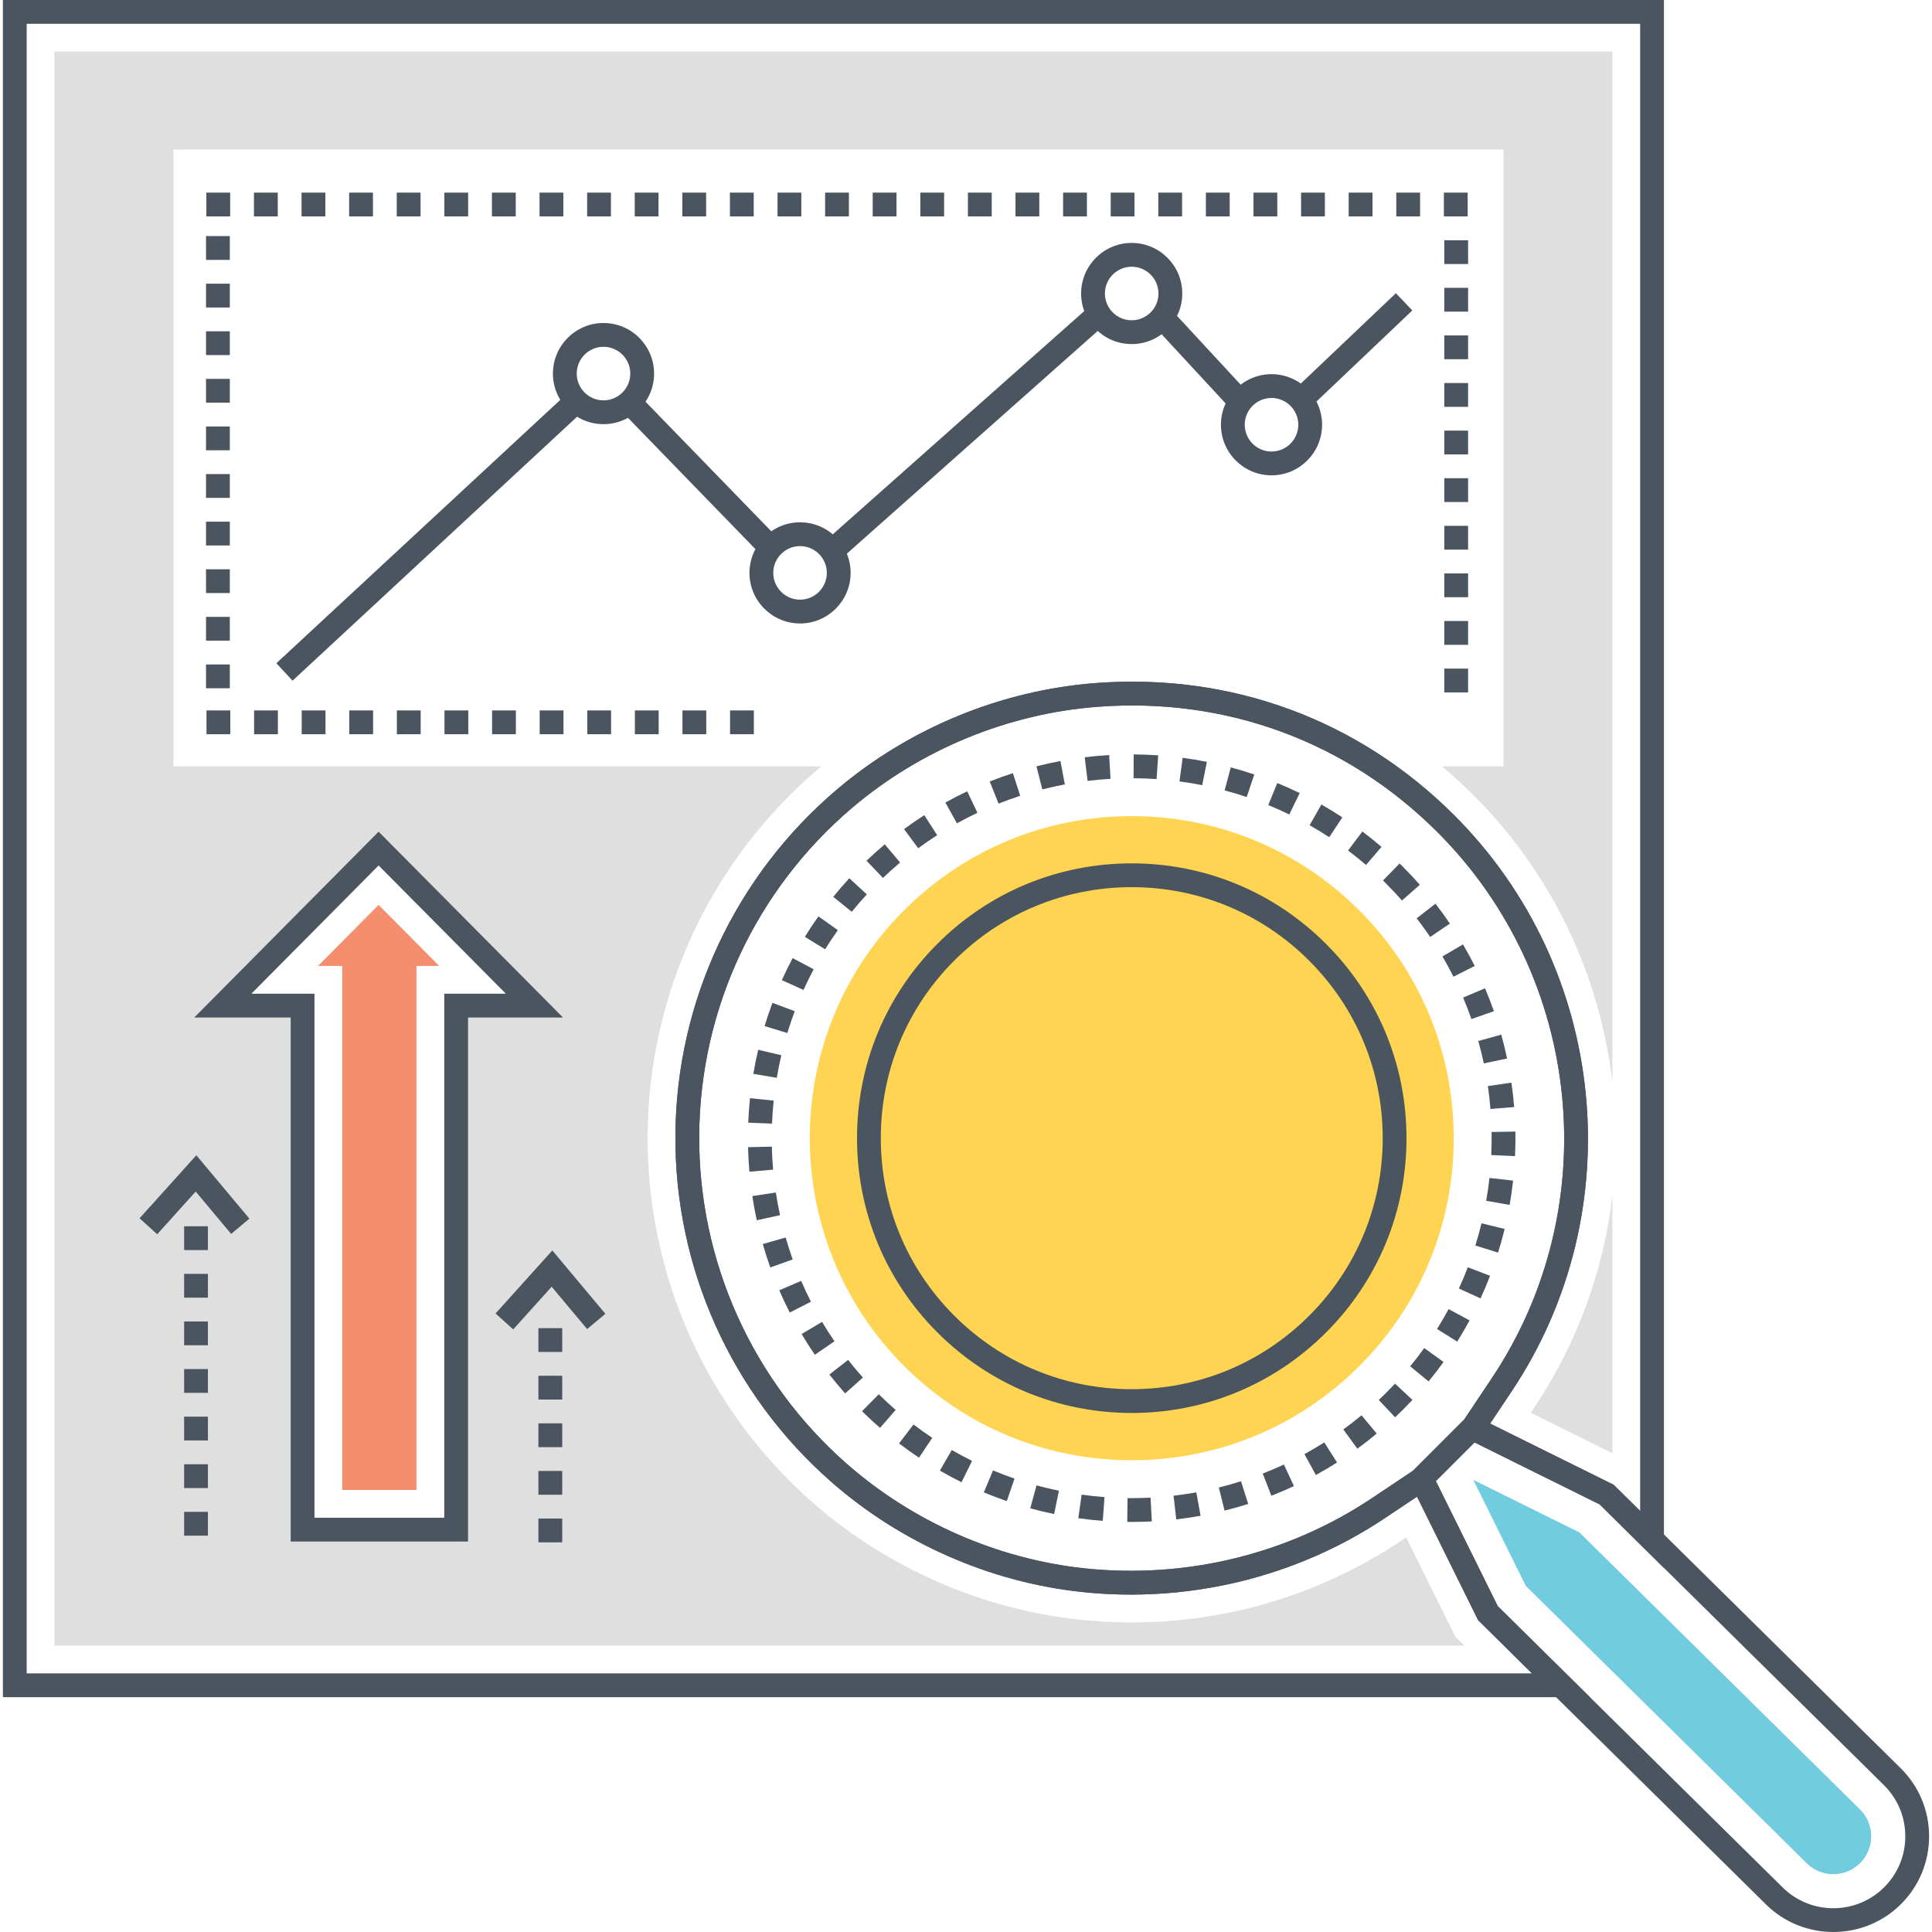
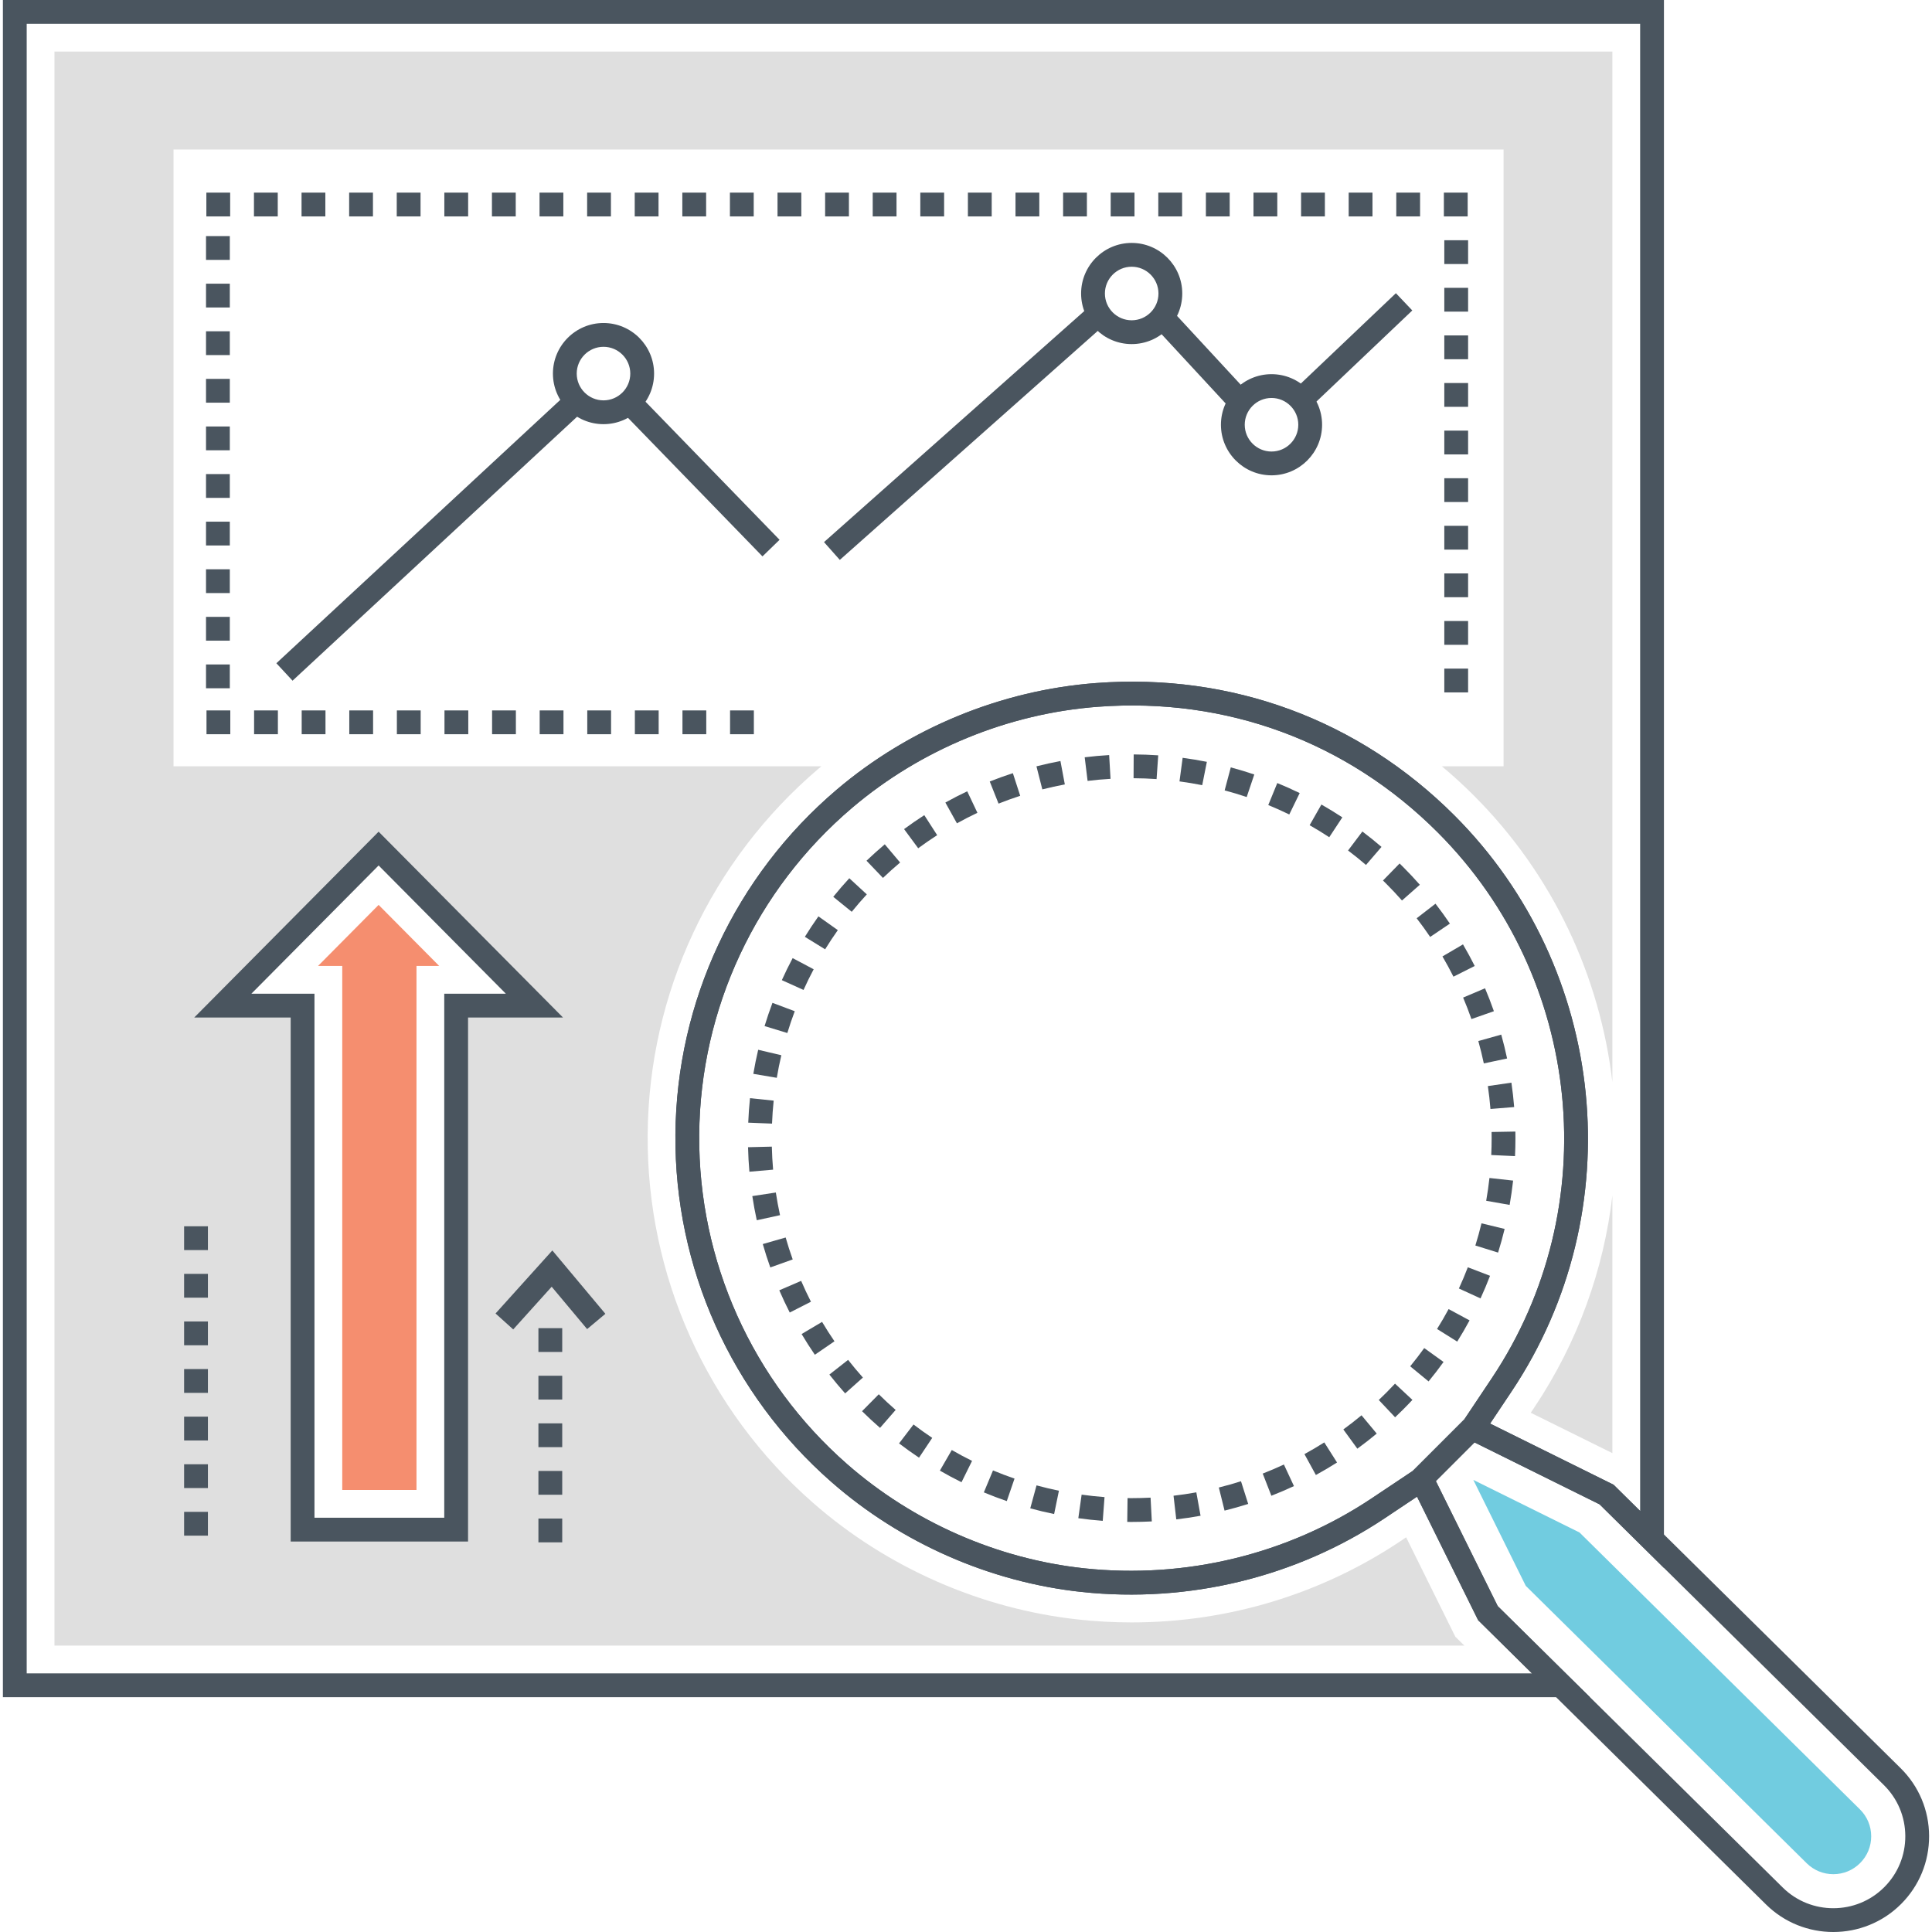
<svg xmlns="http://www.w3.org/2000/svg" version="1.1" id="Layer_1" x="0px" y="0px" viewBox="0 0 512 512" style="enable-background:new 0 0 512 512;" xml:space="preserve">
  <style type="text/css">
	.st0{fill:#71CCE0;}
	.st1{fill:#DFDFDF;}
	.st2{fill:#4A555F;}
	.st3{fill:#FFD452;}
	.st4{fill:#F58E6F;}
	.st5{fill:#FFFFFF;}
	.st6{fill:none;}
</style>
  <g>
    <g>
      <g>
        <g>
          <path class="st2" d="M0.768,0v449.762h420.565l-24.428-24.135l-18.912-38.233l-14.525,9.711      c-22.201,14.813-49.25,21.386-76.139,18.514c-23.028-2.474-45.345-12.282-62.842-27.618      c-25.162-22.046-39.447-53.857-39.193-87.275c0.255-33.4,15.032-64.989,40.544-86.663c18.216-15.465,41.34-24.969,65.112-26.758      c34.062-2.559,66.033,9.249,90.034,33.268c38.539,38.541,44.589,99.366,14.386,144.629l-9.711,14.526l38.249,18.942      l17.054,16.847V0H0.768z M434.656,400.42l-7.038-6.951l-32.724-16.208l5.721-8.558c31.868-47.757,25.487-111.931-15.171-152.59      c-25.317-25.34-59.046-37.805-94.968-35.098c-25.09,1.888-49.495,11.917-68.72,28.239      c-26.912,22.864-42.499,56.187-42.768,91.422c-0.268,35.254,14.801,68.812,41.344,92.067      c18.463,16.184,42.017,26.534,66.325,29.145c28.37,3.028,56.886-3.907,80.313-19.54l8.555-5.719l16.196,32.739l14.255,14.086      H7.075V6.307h427.581V400.42z" />
        </g>
      </g>
    </g>
    <g>
      <g>
        <g>
          <path class="st1" d="M14.432,13.665v422.432H388.07l-2.397-2.355L372.639,407.4l-1.577,1.072      c-21.065,14.043-45.682,21.485-71.141,21.485c-4.667,0-9.397-0.252-14.043-0.756c-25.816-2.775-50.812-13.749-70.405-30.925      c-28.15-24.66-44.127-60.252-43.833-97.651c0.273-37.378,16.818-72.718,45.346-96.978c0.231-0.189,0.463-0.378,0.694-0.568      H45.987V39.628h352.468V203.08h-16.335c2.943,2.459,5.781,5.066,8.535,7.82c20.981,21.002,33.363,47.932,36.643,75.871V13.665      H14.432z M100.331,224.881l41.31,41.625h-20.75v138.856h-40.7V266.506H59.042L100.331,224.881z M405.666,374.395l21.632,10.701      v-68.24c-2.291,19.551-9.103,38.745-20.56,55.941L405.666,374.395z" />
        </g>
      </g>
    </g>
    <g>
      <g>
        <g>
          <path class="st2" d="M205.605,316.028l-6.235,0.948c0.326,2.141,0.724,4.295,1.184,6.4l6.161-1.344      C206.285,320.058,205.911,318.037,205.605,316.028z M204.544,303.87l-6.305,0.152c0.051,2.164,0.172,4.349,0.36,6.495      l6.282-0.548C204.706,307.955,204.593,305.904,204.544,303.87z M208.207,327.951l-6.062,1.737      c0.596,2.083,1.266,4.168,1.99,6.197l5.939-2.121C209.394,331.861,208.766,329.906,208.207,327.951z M207.064,279.647      l-6.138-1.445c-0.494,2.096-0.927,4.243-1.288,6.378l6.219,1.051C206.195,283.627,206.601,281.614,207.064,279.647z       M205.031,291.679l-6.274-0.653c-0.223,2.149-0.38,4.333-0.467,6.49l6.303,0.252      C204.674,295.744,204.821,293.695,205.031,291.679z M217.857,350.313l-5.422,3.221c1.103,1.856,2.282,3.703,3.507,5.489      l5.202-3.566C219.996,353.783,218.889,352.052,217.857,350.313z M239.588,219.721l3.745,5.075      c1.631-1.204,3.323-2.371,5.028-3.469l-3.414-5.303C243.129,217.195,241.326,218.438,239.588,219.721z M238.259,382.515      c1.718,1.312,3.499,2.585,5.292,3.782l3.5-5.247c-1.682-1.122-3.351-2.315-4.961-3.546L238.259,382.515z M228.45,373.979      c1.532,1.516,3.137,3.005,4.768,4.424l4.141-4.757c-1.531-1.333-3.036-2.729-4.474-4.151L228.45,373.979z M224.755,360.381      l-4.962,3.892c1.33,1.696,2.735,3.375,4.178,4.992l4.706-4.198C227.322,363.549,226.003,361.973,224.755,360.381z       M212.311,339.444l-5.792,2.499c0.855,1.982,1.788,3.964,2.771,5.892l5.619-2.866      C213.986,343.161,213.112,341.302,212.311,339.444z M222.032,246.494l-5.143-3.65c-1.248,1.76-2.457,3.583-3.592,5.421      l5.367,3.314C219.729,249.854,220.862,248.144,222.032,246.494z M385.181,258.828l5.635-2.831      c-0.97-1.931-2.016-3.856-3.108-5.722l-5.443,3.188C383.291,255.213,384.271,257.018,385.181,258.828z M389.943,270.062      l5.954-2.084c-0.715-2.043-1.505-4.085-2.347-6.072l-5.806,2.461C388.532,266.23,389.272,268.145,389.943,270.062z       M379.009,248.298l5.227-3.531c-1.211-1.792-2.496-3.567-3.819-5.275l-4.987,3.86      C376.671,244.953,377.875,246.617,379.009,248.298z M371.54,238.641l4.732-4.17c-1.431-1.623-2.929-3.218-4.452-4.741      l-0.912-0.901l-4.404,4.515l0.856,0.846C368.791,235.619,370.197,237.118,371.54,238.641z M394.986,293.891l6.286-0.511      c-0.175-2.159-0.422-4.334-0.732-6.465l-6.241,0.907C394.59,289.822,394.822,291.863,394.986,293.891z M393.226,281.814      l6.171-1.304c-0.446-2.109-0.967-4.236-1.55-6.323l-6.075,1.698C392.32,277.841,392.809,279.837,393.226,281.814z       M229.713,237.018l-4.636-4.275c-1.461,1.584-2.893,3.24-4.256,4.921l4.898,3.973C227,240.059,228.343,238.505,229.713,237.018z       M249.076,389.731c1.87,1.081,3.8,2.114,5.735,3.071l2.796-5.654c-1.814-0.897-3.623-1.865-5.376-2.878L249.076,389.731z       M215.631,256.869l-5.57-2.96c-1.016,1.915-1.981,3.879-2.866,5.842l5.749,2.593      C213.773,260.505,214.677,258.662,215.631,256.869z M238.54,228.576l-4.065-4.823c-1.652,1.392-3.282,2.856-4.842,4.348      l4.358,4.558C235.457,231.258,236.988,229.884,238.54,228.576z M210.616,267.982l-5.905-2.219      c-0.758,2.016-1.462,4.089-2.092,6.159l6.034,1.837C209.244,271.816,209.904,269.873,210.616,267.982z M366.113,224.437      c-1.641-1.41-3.346-2.784-5.068-4.081l-3.796,5.036c1.614,1.216,3.213,2.505,4.754,3.829L366.113,224.437z M324.544,209.462      c1.961,0.521,3.926,1.114,5.843,1.758l2.012-5.976c-2.044-0.689-4.14-1.32-6.231-1.878L324.544,209.462z M355.999,378.817      l3.712,5.1c1.74-1.267,3.469-2.612,5.138-4.001l-4.032-4.849C359.25,376.369,357.629,377.631,355.999,378.817z M373.717,362.085      l4.872,4.005c1.368-1.664,2.702-3.399,3.965-5.155l-5.12-3.683C376.249,358.9,374.999,360.526,373.717,362.085z       M334.633,390.514l2.293,5.876c2.016-0.787,4.03-1.649,5.986-2.56l-2.665-5.716      C338.413,388.969,336.524,389.776,334.633,390.514z M347.066,218.689c1.764,1.004,3.514,2.076,5.198,3.185l3.47-5.266      c-1.798-1.186-3.666-2.329-5.547-3.401L347.066,218.689z M345.693,385.356l3.028,5.533c1.893-1.037,3.78-2.15,5.608-3.31      l-3.377-5.325C349.238,383.341,347.468,384.385,345.693,385.356z M250.533,212.679l3.065,5.512      c1.773-0.986,3.599-1.925,5.427-2.791l-2.7-5.699C254.375,210.625,252.425,211.627,250.533,212.679z M367.361,369.096      c-0.65,0.65-1.307,1.288-1.971,1.914l4.328,4.589c0.709-0.669,1.41-1.351,2.101-2.042c0.848-0.847,1.676-1.705,2.486-2.573      l-4.611-4.303C368.933,367.496,368.156,368.301,367.361,369.096z M393.857,318.22l6.212,1.092      c0.372-2.117,0.682-4.283,0.92-6.441l-6.268-0.694C394.496,314.202,394.206,316.235,393.857,318.22z M401.592,299.876      l-6.307,0.113c0.01,0.551,0.015,1.102,0.014,1.659c0,1.482-0.035,2.964-0.104,4.445l6.301,0.292      c0.073-1.578,0.11-3.157,0.11-4.73C401.608,301.061,401.603,300.469,401.592,299.876z M390.987,330.075l6.021,1.875      c0.642-2.058,1.225-4.169,1.734-6.272l-6.13-1.484C392.134,326.166,391.587,328.145,390.987,330.075z M386.622,341.464      l5.732,2.63c0.901-1.965,1.75-3.982,2.522-5.996l-5.888-2.258C388.263,337.729,387.468,339.62,386.622,341.464z       M380.833,352.191l5.346,3.349c1.143-1.825,2.243-3.717,3.272-5.623l-5.551-2.995      C382.937,348.708,381.905,350.482,380.833,352.191z M336.103,213.351c1.878,0.769,3.752,1.608,5.568,2.492l2.761-5.67      c-1.937-0.943-3.935-1.837-5.937-2.659L336.103,213.351z M323.004,394.206l1.517,6.122c2.093-0.52,4.202-1.115,6.266-1.77      l-1.909-6.011C326.943,393.162,324.967,393.719,323.004,394.206z M273.03,399.724c2.082,0.568,4.21,1.077,6.326,1.512      l1.271-6.177c-1.985-0.409-3.983-0.886-5.936-1.42L273.03,399.724z M274.671,203.086l1.558,6.112      c1.963-0.501,3.968-0.944,5.96-1.318l-1.162-6.198C278.903,202.08,276.763,202.552,274.671,203.086z M262.295,207.105      l2.328,5.861c1.876-0.745,3.808-1.441,5.742-2.069l-1.946-5.999C266.356,205.567,264.296,206.311,262.295,207.105z       M260.729,395.498c1.995,0.832,4.04,1.61,6.082,2.31l2.049-5.964c-1.914-0.658-3.833-1.387-5.702-2.166L260.729,395.498z       M285.767,402.341c2.132,0.3,4.309,0.534,6.47,0.697l0.474-6.288c-2.026-0.153-4.068-0.374-6.068-0.654L285.767,402.341z       M287.457,200.686l0.766,6.26c2.012-0.246,4.058-0.43,6.081-0.548l-0.367-6.297C291.78,200.227,289.6,200.424,287.457,200.686z       M312.578,207.079c2.015,0.269,4.042,0.606,6.021,1l1.232-6.186c-2.112-0.42-4.27-0.778-6.418-1.065L312.578,207.079z       M310.999,396.383l0.725,6.266c2.142-0.248,4.309-0.57,6.438-0.956l-1.125-6.206      C315.039,395.849,313.007,396.151,310.999,396.383z M300.407,206.237c2.031,0.011,4.082,0.087,6.098,0.228l0.437-6.292      c-2.149-0.149-4.338-0.231-6.503-0.242L300.407,206.237z M299.952,397.022l-1.138-0.007l-0.082,6.307l1.223,0.007      c1.761-0.001,3.524-0.046,5.285-0.138l-0.326-6.299C303.261,396.978,301.605,397.021,299.952,397.022z" />
        </g>
      </g>
    </g>
    <g>
      <g>
-         <path class="st3" d="M360.255,241.293c-16.123-16.128-37.563-25.01-60.366-25.01c-22.79,0-44.216,8.873-60.33,24.984     c-33.275,33.269-33.274,87.415,0.002,120.699c16.124,16.129,37.563,25.011,60.366,25.011c22.791,0,44.215-8.873,60.331-24.984     c16.12-16.116,24.996-37.546,24.996-60.343C385.253,278.851,376.375,257.417,360.255,241.293z" />
-       </g>
+         </g>
    </g>
    <g>
      <g>
        <g>
-           <path class="st2" d="M351.407,250.14c-13.757-13.761-32.051-21.34-51.511-21.34c-19.446,0-37.729,7.571-51.481,21.32      c-13.735,13.732-21.298,32.019-21.298,51.493c0.001,19.474,7.564,37.763,21.299,51.5c13.758,13.762,32.052,21.341,51.511,21.341      c19.448-0.001,37.73-7.573,51.481-21.32c13.754-13.751,21.33-32.038,21.33-51.492      C372.737,282.189,365.162,263.898,351.407,250.14z M346.949,348.674c-12.559,12.556-29.26,19.472-47.022,19.473      c-17.774,0-34.484-6.923-47.052-19.493c-12.543-12.545-19.45-29.251-19.451-47.04c0-17.789,6.907-34.493,19.45-47.033      c12.56-12.557,29.26-19.473,47.022-19.473c17.775,0,34.484,6.923,47.051,19.492c12.564,12.566,19.484,29.274,19.484,47.042      C366.431,319.412,359.512,336.115,346.949,348.674z" />
-         </g>
+           </g>
      </g>
    </g>
    <g>
      <g>
        <g>
          <path class="st2" d="M503.684,468.583l-76.068-75.113l-32.721-16.203l5.712-8.555c31.88-47.754,25.505-111.935-15.16-152.607      c-25.322-25.33-59.053-37.806-94.961-35.096c-25.096,1.885-49.504,11.917-68.729,28.248      c-26.909,22.861-42.496,56.181-42.766,91.414c-0.269,35.253,14.799,68.811,41.34,92.067      c18.485,16.198,42.037,26.55,66.318,29.15c28.352,3.033,56.883-3.906,80.318-19.545l8.556-5.709l16.205,32.743l76.287,75.328      c4.927,4.865,11.38,7.295,17.832,7.295c6.506,0,13.011-2.471,17.948-7.408c4.816-4.815,7.457-11.218,7.435-18.028      C511.21,479.754,508.53,473.369,503.684,468.583z M499.338,500.132c-7.391,7.39-19.452,7.429-26.89,0.085l-75.534-74.585      l-18.921-38.229l-14.524,9.694c-22.209,14.82-49.25,21.395-76.146,18.518c-23.002-2.462-45.316-12.271-62.833-27.62      c-25.162-22.048-39.445-53.859-39.191-87.276c0.256-33.398,15.033-64.983,40.543-86.656      c18.215-15.475,41.341-24.98,65.117-26.766c34.052-2.551,66.027,9.257,90.028,33.267      c38.545,38.552,44.591,99.385,14.375,144.646l-9.698,14.525l38.244,18.937l75.344,74.4c3.642,3.596,5.657,8.395,5.672,13.513      C504.942,491.702,502.958,496.513,499.338,500.132z" />
        </g>
      </g>
    </g>
    <g>
      <g>
        <path class="st0" d="M492.902,479.504l-74.31-73.378l-28.145-13.936l13.896,28.074l74.457,73.521     c1.889,1.866,4.392,2.894,7.05,2.894c2.681,0,5.201-1.044,7.094-2.938c1.905-1.905,2.948-4.436,2.941-7.129     C495.876,483.919,494.816,481.395,492.902,479.504z" />
      </g>
    </g>
    <g>
      <g>
        <rect x="373.959" y="382.105" transform="matrix(0.707 -0.707 0.707 0.707 -160.089 383.943)" class="st2" width="19.12" height="6.308" />
      </g>
    </g>
    <g>
      <g>
        <rect x="182.289" y="99.079" transform="matrix(0.718 -0.697 0.697 0.718 -35.348 164.767)" class="st2" width="6.307" height="53.759" />
      </g>
    </g>
    <g>
      <g>
        <rect x="315.237" y="79.963" transform="matrix(0.734 -0.679 0.679 0.734 20.064 241.667)" class="st2" width="6.306" height="30.541" />
      </g>
    </g>
    <g>
      <g>
        <rect x="339.609" y="89.864" transform="matrix(0.725 -0.689 0.689 0.725 34.514 272.466)" class="st2" width="37.628" height="6.307" />
      </g>
    </g>
    <g>
      <g>
        <rect x="208.446" y="111.338" transform="matrix(0.748 -0.664 0.664 0.748 -11.476 198.79)" class="st2" width="94.634" height="6.306" />
      </g>
    </g>
    <g>
      <g>
        <rect x="61.319" y="139.066" transform="matrix(0.733 -0.68 0.68 0.733 -66.272 115.528)" class="st2" width="105.545" height="6.306" />
      </g>
    </g>
    <g>
      <g>
        <g>
          <path class="st2" d="M100.337,220.403l-48.865,49.253h25.56v138.859h47.007V269.656h25.165L100.337,220.403z M117.731,263.349      v138.859H83.339V263.349H66.613l33.725-33.991l33.725,33.991H117.731z" />
        </g>
      </g>
    </g>
    <g>
      <g>
        <polygon class="st4" points="100.337,239.805 84.279,255.991 90.697,255.991 90.697,394.849 110.375,394.849 110.375,255.991      116.396,255.991    " />
      </g>
    </g>
    <g>
      <g>
        <g>
          <path class="st2" d="M142.686,408.737h6.307v-6.307h-6.307V408.737z M142.686,383.51h6.307v-6.307h-6.307V383.51z       M142.686,396.123h6.307v-6.307h-6.307V396.123z M142.686,351.975v6.307h6.307v-6.307H142.686z M142.686,370.896h6.307v-6.307      h-6.307V370.896z" />
        </g>
      </g>
    </g>
    <g>
      <g>
        <g>
          <path class="st2" d="M48.793,381.737H55.1v-6.307h-6.307V381.737z M48.793,369.123H55.1v-6.307h-6.307V369.123z M48.793,394.35      H55.1v-6.307h-6.307V394.35z M48.793,406.964H55.1v-6.307h-6.307V406.964z M48.793,324.975v6.307H55.1v-6.307H48.793z       M48.793,356.51H55.1v-6.307h-6.307V356.51z M48.793,343.896H55.1v-6.307h-6.307V343.896z" />
        </g>
      </g>
    </g>
    <g>
      <g>
-         <polygon class="st2" points="52.034,306.157 36.98,322.865 41.665,327.086 51.858,315.774 61.252,327 66.089,322.951    " />
-       </g>
+         </g>
    </g>
    <g>
      <g>
        <polygon class="st2" points="146.376,331.38 131.323,348.088 136.007,352.309 146.2,340.997 155.594,352.223 160.431,348.174         " />
      </g>
    </g>
    <g>
      <g>
        <g>
          <path class="st2" d="M159.935,85.6c-7.391,0-13.404,6.013-13.404,13.404c0,7.391,6.013,13.404,13.404,13.404      c7.391,0,13.404-6.013,13.404-13.404C173.339,91.613,167.326,85.6,159.935,85.6z M159.935,106.101      c-3.913,0-7.097-3.184-7.097-7.097c0-3.913,3.184-7.097,7.097-7.097c3.913,0,7.097,3.184,7.097,7.097      C167.032,102.917,163.848,106.101,159.935,106.101z" />
        </g>
      </g>
    </g>
    <g>
      <g>
        <g>
-           <path class="st2" d="M212.019,138.417c-7.391,0-13.404,6.013-13.404,13.404c0,7.391,6.013,13.404,13.404,13.404      c7.392,0,13.405-6.013,13.405-13.404C225.424,144.43,219.411,138.417,212.019,138.417z M212.019,158.918      c-3.913,0-7.097-3.184-7.097-7.097c0-3.913,3.184-7.097,7.097-7.097c3.914,0,7.098,3.184,7.098,7.097      C219.117,155.734,215.933,158.918,212.019,158.918z" />
-         </g>
+           </g>
      </g>
    </g>
    <g>
      <g>
        <g>
          <path class="st2" d="M299.908,64.378c-7.391,0-13.404,6.013-13.404,13.405c0,7.391,6.013,13.404,13.404,13.404      c7.391,0,13.404-6.013,13.404-13.404C313.312,70.391,307.299,64.378,299.908,64.378z M299.908,84.88      c-3.913,0-7.097-3.184-7.097-7.097c0-3.914,3.184-7.098,7.097-7.098c3.913,0,7.097,3.184,7.097,7.098      C307.005,81.696,303.821,84.88,299.908,84.88z" />
        </g>
      </g>
    </g>
    <g>
      <g>
        <g>
          <path class="st2" d="M336.964,99.158c-7.391,0-13.404,6.013-13.404,13.404c0,7.392,6.013,13.405,13.404,13.405      c7.391,0,13.404-6.013,13.404-13.405C350.368,105.171,344.354,99.158,336.964,99.158z M336.964,119.66      c-3.913,0-7.097-3.184-7.097-7.098c0-3.913,3.184-7.097,7.097-7.097s7.097,3.184,7.097,7.097      C344.061,116.476,340.877,119.66,336.964,119.66z" />
        </g>
      </g>
    </g>
    <g>
      <g>
        <g>
          <path class="st2" d="M105.178,194.577h6.307v-6.307h-6.307V194.577z M92.565,194.577h6.307v-6.307h-6.307V194.577z       M54.724,194.577h6.307v-6.307h-6.307V194.577z M117.792,194.577h6.307v-6.307h-6.307V194.577z M67.337,194.577h6.307v-6.307      h-6.307V194.577z M79.951,194.577h6.307v-6.307h-6.307V194.577z M143.02,194.577h6.307v-6.307h-6.307V194.577z M180.86,194.577      h6.307v-6.307h-6.307V194.577z M193.474,188.27v6.307h6.307v-6.307H193.474z M168.247,194.577h6.307v-6.307h-6.307V194.577z       M155.633,194.577h6.307v-6.307h-6.307V194.577z M130.406,194.577h6.307v-6.307h-6.307V194.577z" />
        </g>
      </g>
    </g>
    <g>
      <g>
        <g>
          <path class="st2" d="M54.597,131.942h6.307v-6.307h-6.307V131.942z M54.597,157.169h6.307v-6.307h-6.307V157.169z       M54.597,169.782h6.307v-6.307h-6.307V169.782z M54.597,182.396h6.307v-6.307h-6.307V182.396z M54.597,144.555h6.307v-6.307      h-6.307V144.555z M54.597,81.487h6.307V75.18h-6.307V81.487z M54.597,62.566v6.307h6.307v-6.307H54.597z M54.597,119.328h6.307      v-6.307h-6.307V119.328z M54.597,106.714h6.307v-6.307h-6.307V106.714z M54.597,94.101h6.307v-6.307h-6.307V94.101z" />
        </g>
      </g>
    </g>
    <g>
      <g>
        <g>
          <path class="st2" d="M382.755,133.04h6.307v-6.307h-6.307V133.04z M382.755,145.654h6.307v-6.307h-6.307V145.654z       M382.755,170.881h6.307v-6.307h-6.307V170.881z M382.755,183.495h6.307v-6.307h-6.307V183.495z M382.755,158.267h6.307v-6.307      h-6.307V158.267z M382.755,82.585h6.307v-6.307h-6.307V82.585z M382.755,120.426h6.307v-6.307h-6.307V120.426z M382.755,63.665      v6.307h6.307v-6.307H382.755z M382.755,95.199h6.307v-6.307h-6.307V95.199z M382.755,107.812h6.307v-6.307h-6.307V107.812z" />
        </g>
      </g>
    </g>
    <g>
      <g>
        <g>
          <path class="st2" d="M218.665,57.356h6.307v-6.307h-6.307V57.356z M168.21,57.356h6.307v-6.307h-6.307V57.356z M130.369,57.356      h6.307v-6.307h-6.307V57.356z M142.982,57.356h6.307v-6.307h-6.307V57.356z M193.437,57.356h6.307v-6.307h-6.307V57.356z       M180.823,57.356h6.307v-6.307h-6.307V57.356z M155.596,57.356h6.307v-6.307h-6.307V57.356z M117.755,57.356h6.307v-6.307      h-6.307V57.356z M67.301,57.356h6.307v-6.307h-6.307V57.356z M54.687,57.356h6.307v-6.307h-6.307V57.356z M79.914,57.356h6.307      v-6.307h-6.307V57.356z M105.142,57.356h6.307v-6.307h-6.307V57.356z M92.528,57.356h6.307v-6.307h-6.307V57.356z       M206.051,57.356h6.307v-6.307h-6.307V57.356z M344.801,57.356h6.307v-6.307h-6.307V57.356z M319.574,57.356h6.307v-6.307      h-6.307V57.356z M332.188,57.356h6.307v-6.307h-6.307V57.356z M357.415,57.356h6.307v-6.307h-6.307V57.356z M370.028,57.356      h6.307v-6.307h-6.307V57.356z M382.642,51.049v6.307h6.307v-6.307H382.642z M281.733,57.356h6.307v-6.307h-6.307V57.356z       M256.505,57.356h6.307v-6.307h-6.307V57.356z M306.96,57.356h6.307v-6.307h-6.307V57.356z M243.892,57.356h6.307v-6.307h-6.307      V57.356z M269.119,57.356h6.307v-6.307h-6.307V57.356z M294.346,57.356h6.307v-6.307h-6.307V57.356z M231.278,57.356h6.307      v-6.307h-6.307V57.356z" />
        </g>
      </g>
    </g>
  </g>
</svg>